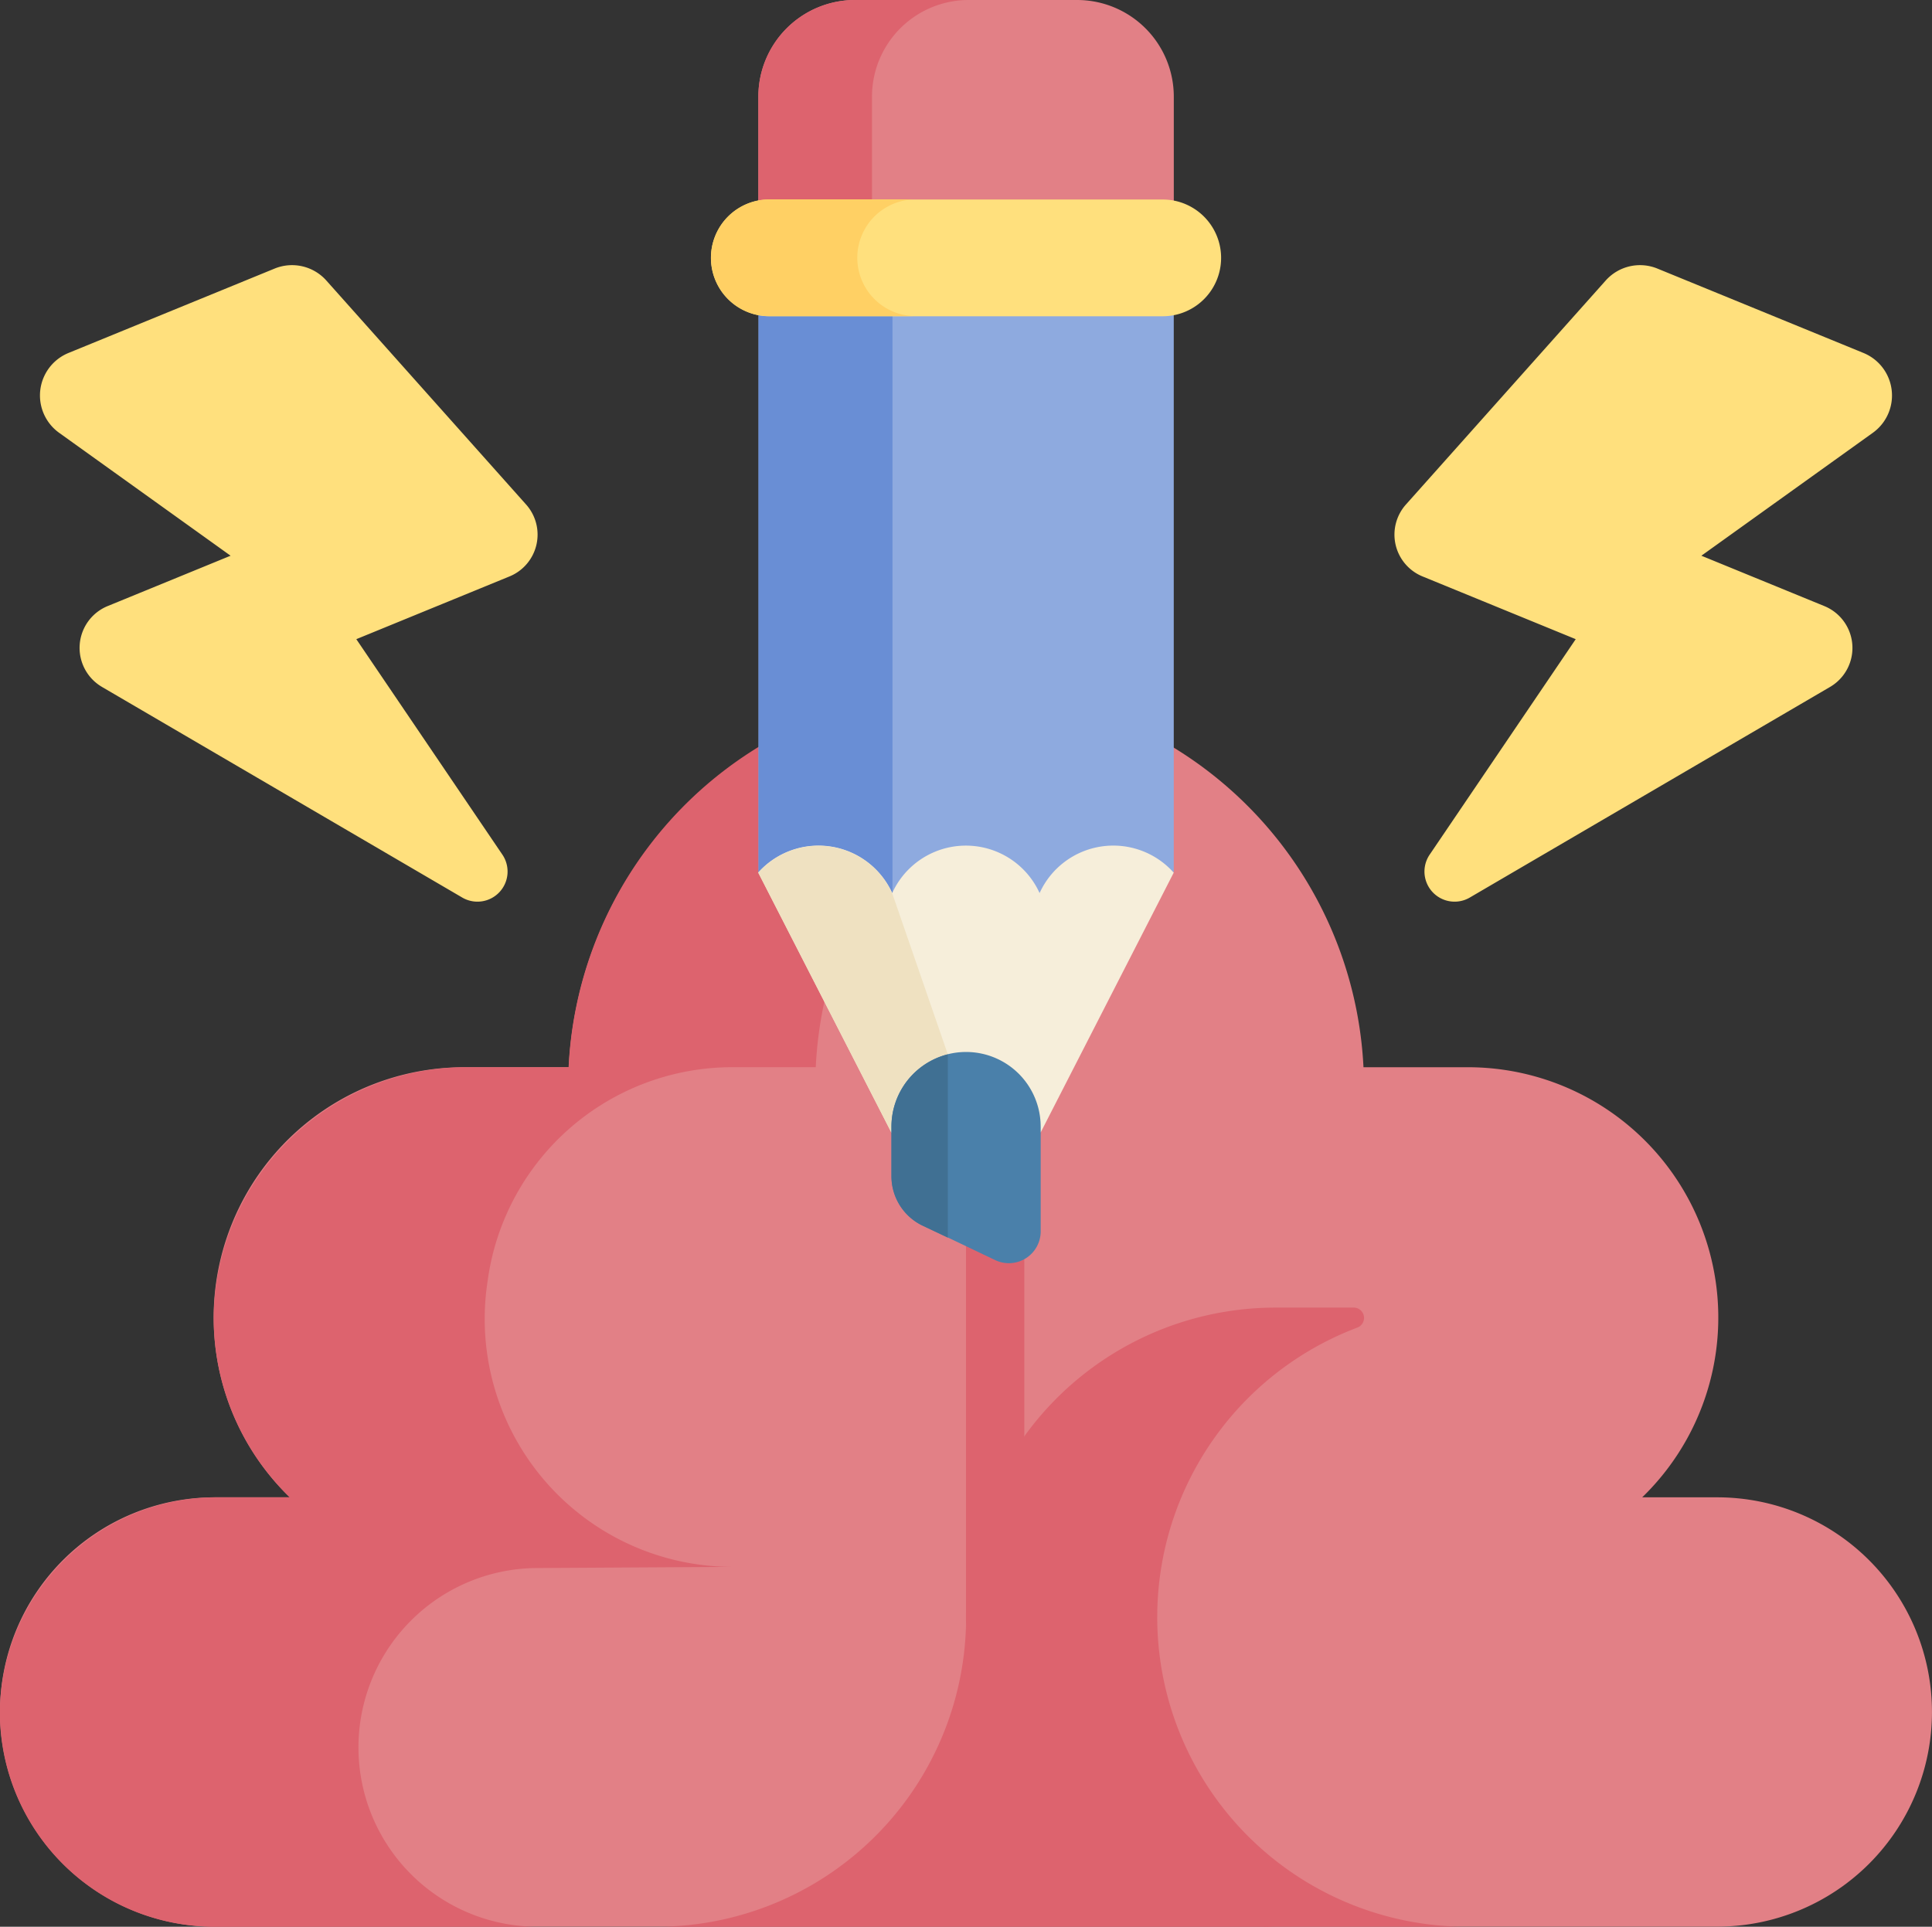
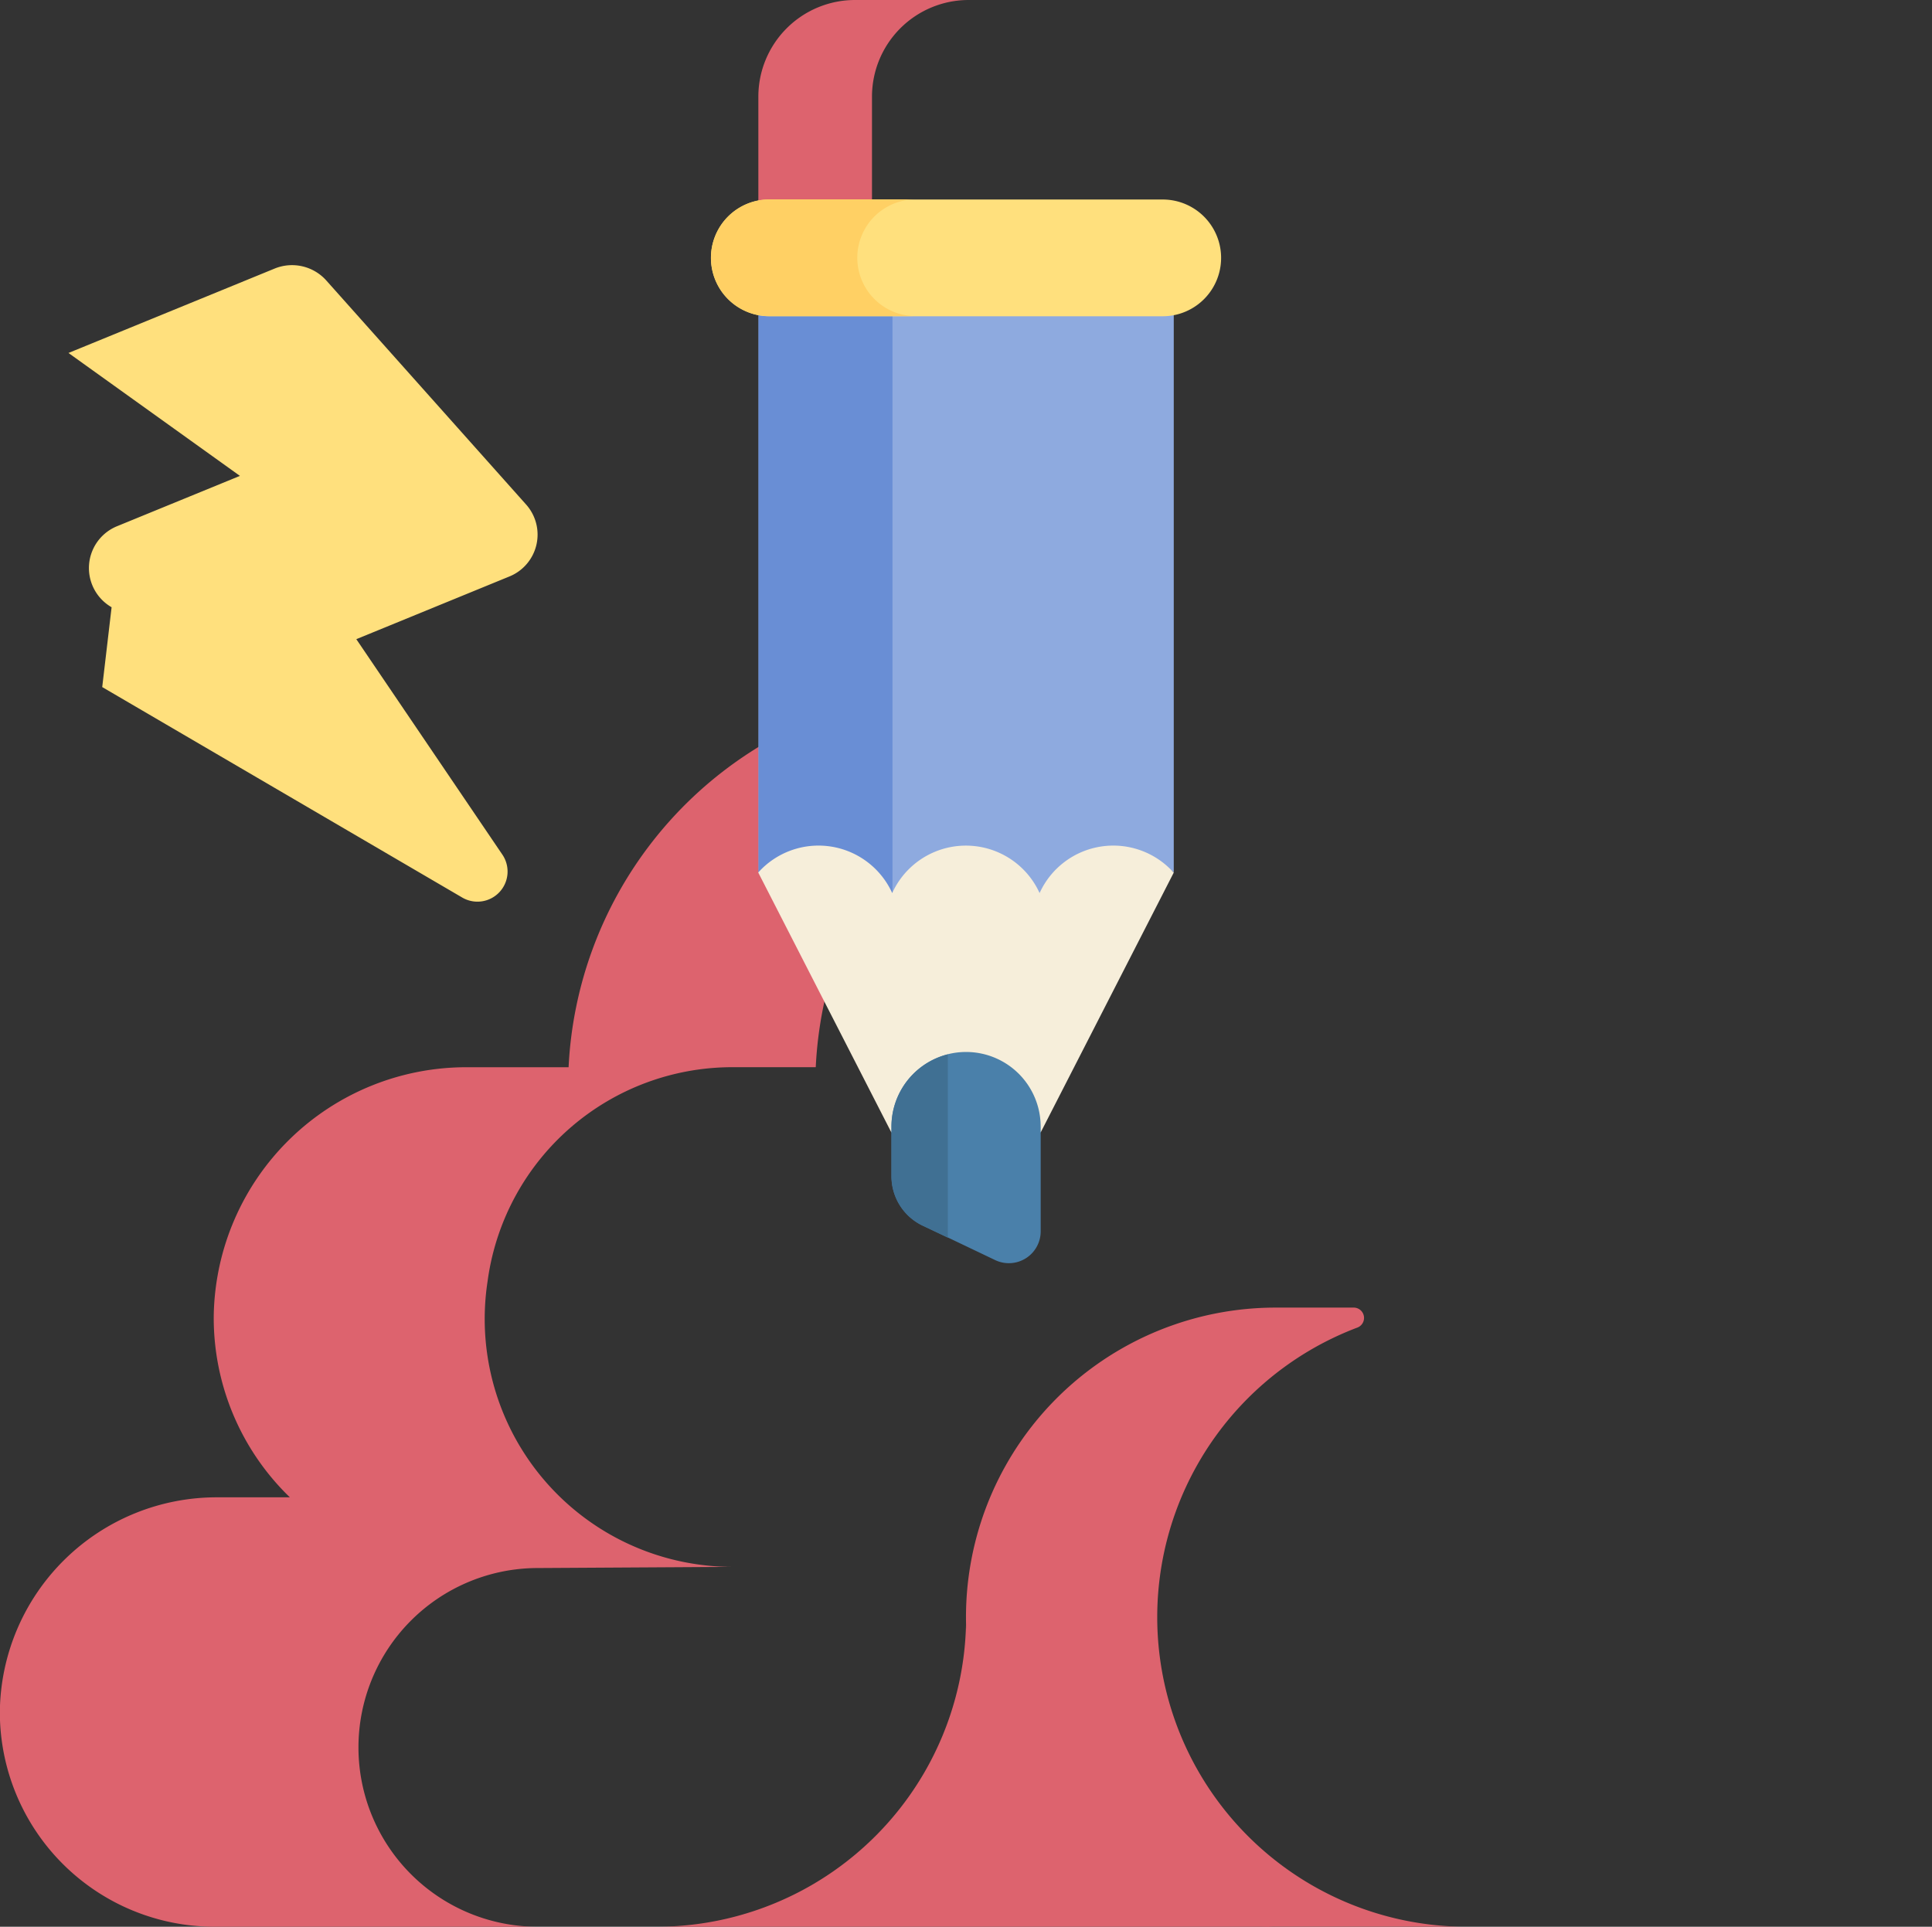
<svg xmlns="http://www.w3.org/2000/svg" width="51.294" height="51.164" viewBox="0 0 51.294 51.164">
  <rect x="0" y="0" width="51.294" height="51.164" fill="#333333" stroke="none" />
  <g id="brainstorm" transform="translate(0 -0.651)">
-     <path id="Path_227" data-name="Path 227" d="M45.593,204.612H43.6a6.648,6.648,0,0,0-4.629-11.421H36.2a10.563,10.563,0,0,0-21.1,0H12.322a6.648,6.648,0,0,0-4.629,11.421H5.7a5.7,5.7,0,0,0,0,11.4H45.593a5.7,5.7,0,1,0,0-11.4Z" transform="translate(0 -164.2)" fill="#e28086" />
    <g id="Group_32" data-name="Group 32" transform="translate(0 18.933)">
      <path id="Path_228" data-name="Path 228" d="M28.932,183.653a10.565,10.565,0,0,0-7.27,9.537H19.449a6.557,6.557,0,0,0-6.491,5.622l-.025.176a6.583,6.583,0,0,0,6.528,7.471l-5.246.031a4.763,4.763,0,0,0,0,9.525H5.705A5.7,5.7,0,0,1,0,210.3a5.757,5.757,0,0,1,5.787-5.688H7.7a6.625,6.625,0,0,1-2.021-4.84,6.707,6.707,0,0,1,6.738-6.581H15.1a10.569,10.569,0,0,1,13.832-9.537Z" transform="translate(-0.004 -183.133)" fill="#dd636e" />
      <path id="Path_229" data-name="Path 229" d="M269.124,363.68v0h-4.8A8.288,8.288,0,0,1,256,355.56a8.221,8.221,0,0,1,8.22-8.319h2.072a.274.274,0,0,1,.094.532,8.221,8.221,0,0,0,2.737,15.907Z" transform="translate(-230.353 -330.8)" fill="#dd636e" />
      <path id="Path_230" data-name="Path 230" d="M151.25,437.516h-4.9c-1.862,0-1.661-3.947-3.04-4.991-1.982-1.5-5.181-.552-5.181-3.23a8.22,8.22,0,0,1-8.221,8.22H151.25Z" transform="translate(-112.479 -404.633)" fill="#dd636e" />
-       <path id="Path_231" data-name="Path 231" d="M256.774,334.665a.774.774,0,0,1-.774-.774v-9.848a.774.774,0,0,1,1.548,0v9.848A.774.774,0,0,1,256.774,334.665Z" transform="translate(-230.353 -309.23)" fill="#dd636e" />
    </g>
    <g id="Group_33" data-name="Group 33" transform="translate(18.875 0.651)">
-       <path id="Path_232" data-name="Path 232" d="M212,3.219V6.7H200.97V3.219A2.567,2.567,0,0,1,203.536.652h5.894A2.567,2.567,0,0,1,212,3.219Z" transform="translate(-199.711 -0.652)" fill="#e28086" />
      <path id="Path_233" data-name="Path 233" d="M206.553.651a2.567,2.567,0,0,0-2.566,2.567V6.694H200.97V3.218A2.567,2.567,0,0,1,203.536.651h3.017Z" transform="translate(-199.711 -0.651)" fill="#dd636e" />
      <path id="Path_234" data-name="Path 234" d="M212,77.549V93.014c-.393-.439-.965.825-1.6.825-.869,0-5.129.281-5.523.727-.141.159-3.51-1.991-3.9-1.552V77.549Z" transform="translate(-199.712 -69.845)" fill="#8eaadf" />
      <path id="Path_235" data-name="Path 235" d="M204.874,94.566c-.141.159-3.51-1.991-3.9-1.552V77.549h3.557V93.56Z" transform="translate(-199.711 -69.845)" fill="#698ed5" />
      <path id="Path_236" data-name="Path 236" d="M212,225.495l-3.533,6.9H204.5l-3.533-6.9a2.149,2.149,0,0,1,3.557.546,2.149,2.149,0,0,1,3.913,0,2.149,2.149,0,0,1,3.557-.546Z" transform="translate(-199.711 -202.326)" fill="#f6eeda" />
-       <path id="Path_237" data-name="Path 237" d="M206.136,232.4H204.5l-3.533-6.9a2.149,2.149,0,0,1,3.557.546L206,230.324Z" transform="translate(-199.711 -202.326)" fill="#efe1c1" />
      <path id="Path_238" data-name="Path 238" d="M200.395,56.6H189.95a1.55,1.55,0,0,1,0-3.1h10.445a1.55,1.55,0,0,1,0,3.1Z" transform="translate(-188.4 -48.202)" fill="#ffe07d" />
      <path id="Path_239" data-name="Path 239" d="M193.836,56.592h-3.885a1.55,1.55,0,1,1,0-3.1h3.885a1.55,1.55,0,0,0,0,3.1Z" transform="translate(-188.4 -48.197)" fill="#ffd064" />
      <path id="Path_240" data-name="Path 240" d="M240.2,281.509v2.778a.845.845,0,0,1-1.207.764l-1.256-.6-.667-.316a1.455,1.455,0,0,1-.831-1.314v-1.317a1.98,1.98,0,1,1,3.96,0Z" transform="translate(-231.445 -251.589)" fill="#4a80aa" />
      <path id="Path_241" data-name="Path 241" d="M237.734,280.12v4.868l-.667-.316a1.455,1.455,0,0,1-.831-1.314v-1.317A1.981,1.981,0,0,1,237.734,280.12Z" transform="translate(-231.444 -252.122)" fill="#407093" />
    </g>
    <g id="Group_36" data-name="Group 36" transform="translate(1.06 7.691)">
      <g id="Group_34" data-name="Group 34" transform="translate(35.964 0)">
-         <path id="Path_242" data-name="Path 242" d="M381.116,82.128l-9.543,5.58a.8.8,0,0,1-1.071-1.145l3.868-5.707-4.062-1.664a1.2,1.2,0,0,1-.442-1.916l5.3-5.944a1.22,1.22,0,0,1,1.373-.317l5.471,2.241a1.22,1.22,0,0,1,.248,2.12l-4.552,3.264,3.256,1.334A1.2,1.2,0,0,1,381.116,82.128Z" transform="translate(-369.559 -70.923)" fill="#ffe07d" />
-       </g>
+         </g>
      <g id="Group_35" data-name="Group 35">
-         <path id="Path_243" data-name="Path 243" d="M12.236,82.128l9.543,5.58a.8.8,0,0,0,1.071-1.145l-3.868-5.707,4.062-1.664a1.2,1.2,0,0,0,.442-1.916l-5.3-5.944a1.22,1.22,0,0,0-1.373-.317L11.34,73.256a1.22,1.22,0,0,0-.248,2.12l4.552,3.264-3.256,1.334a1.2,1.2,0,0,0-.151,2.154Z" transform="translate(-10.582 -70.923)" fill="#ffe07d" />
+         <path id="Path_243" data-name="Path 243" d="M12.236,82.128l9.543,5.58a.8.8,0,0,0,1.071-1.145l-3.868-5.707,4.062-1.664a1.2,1.2,0,0,0,.442-1.916l-5.3-5.944a1.22,1.22,0,0,0-1.373-.317L11.34,73.256l4.552,3.264-3.256,1.334a1.2,1.2,0,0,0-.151,2.154Z" transform="translate(-10.582 -70.923)" fill="#ffe07d" />
      </g>
    </g>
  </g>
</svg>